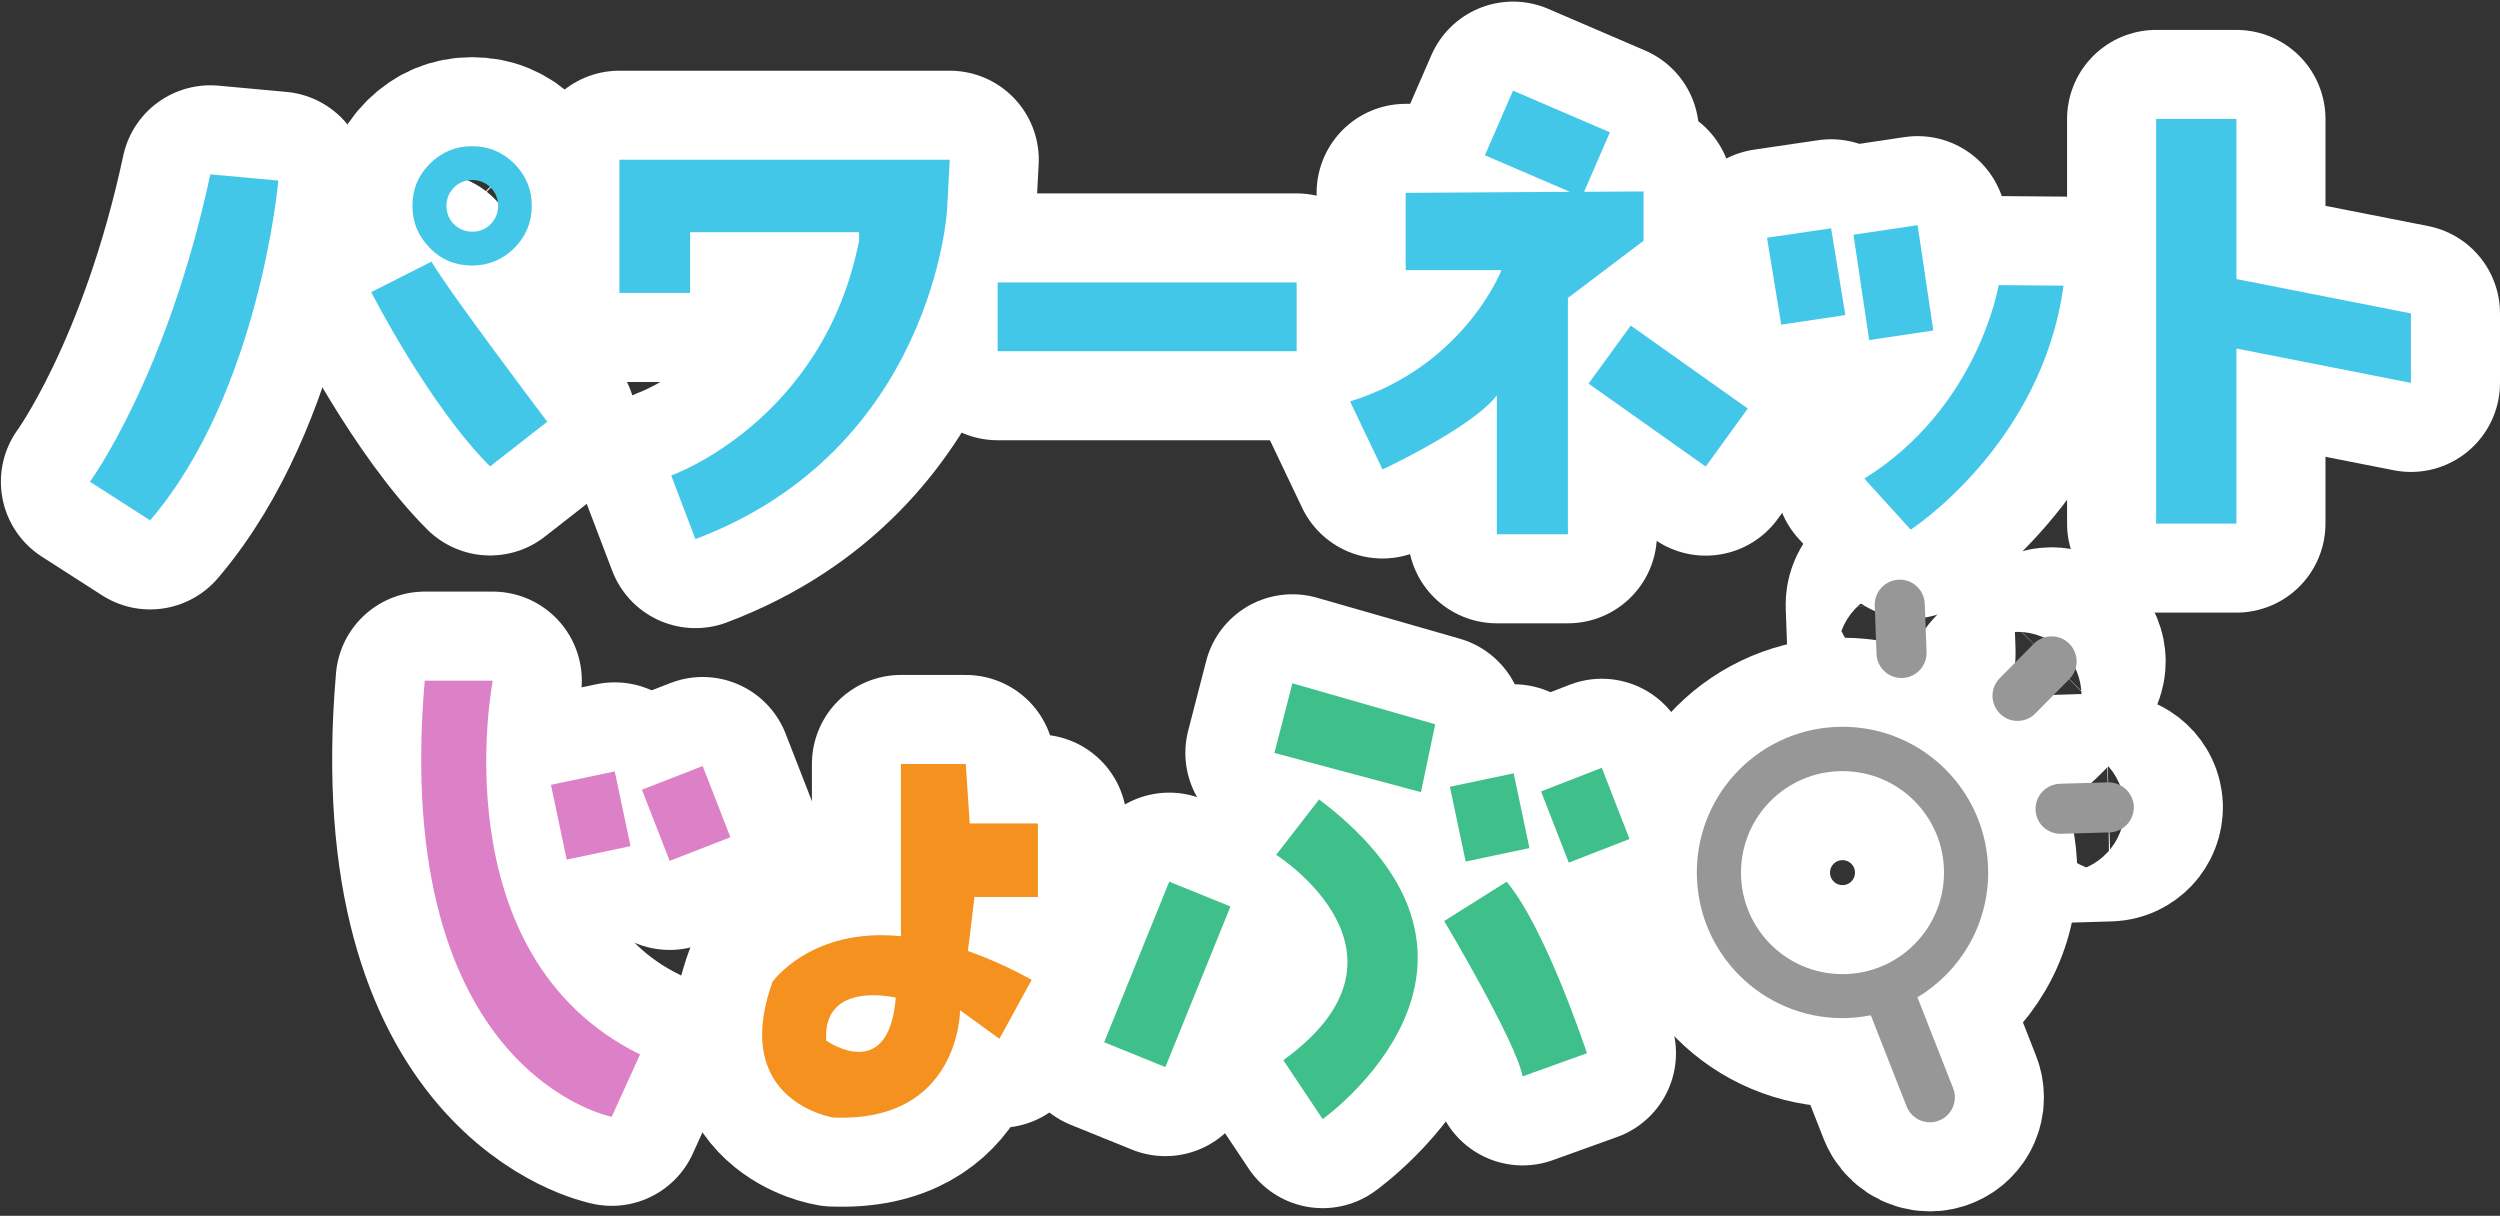
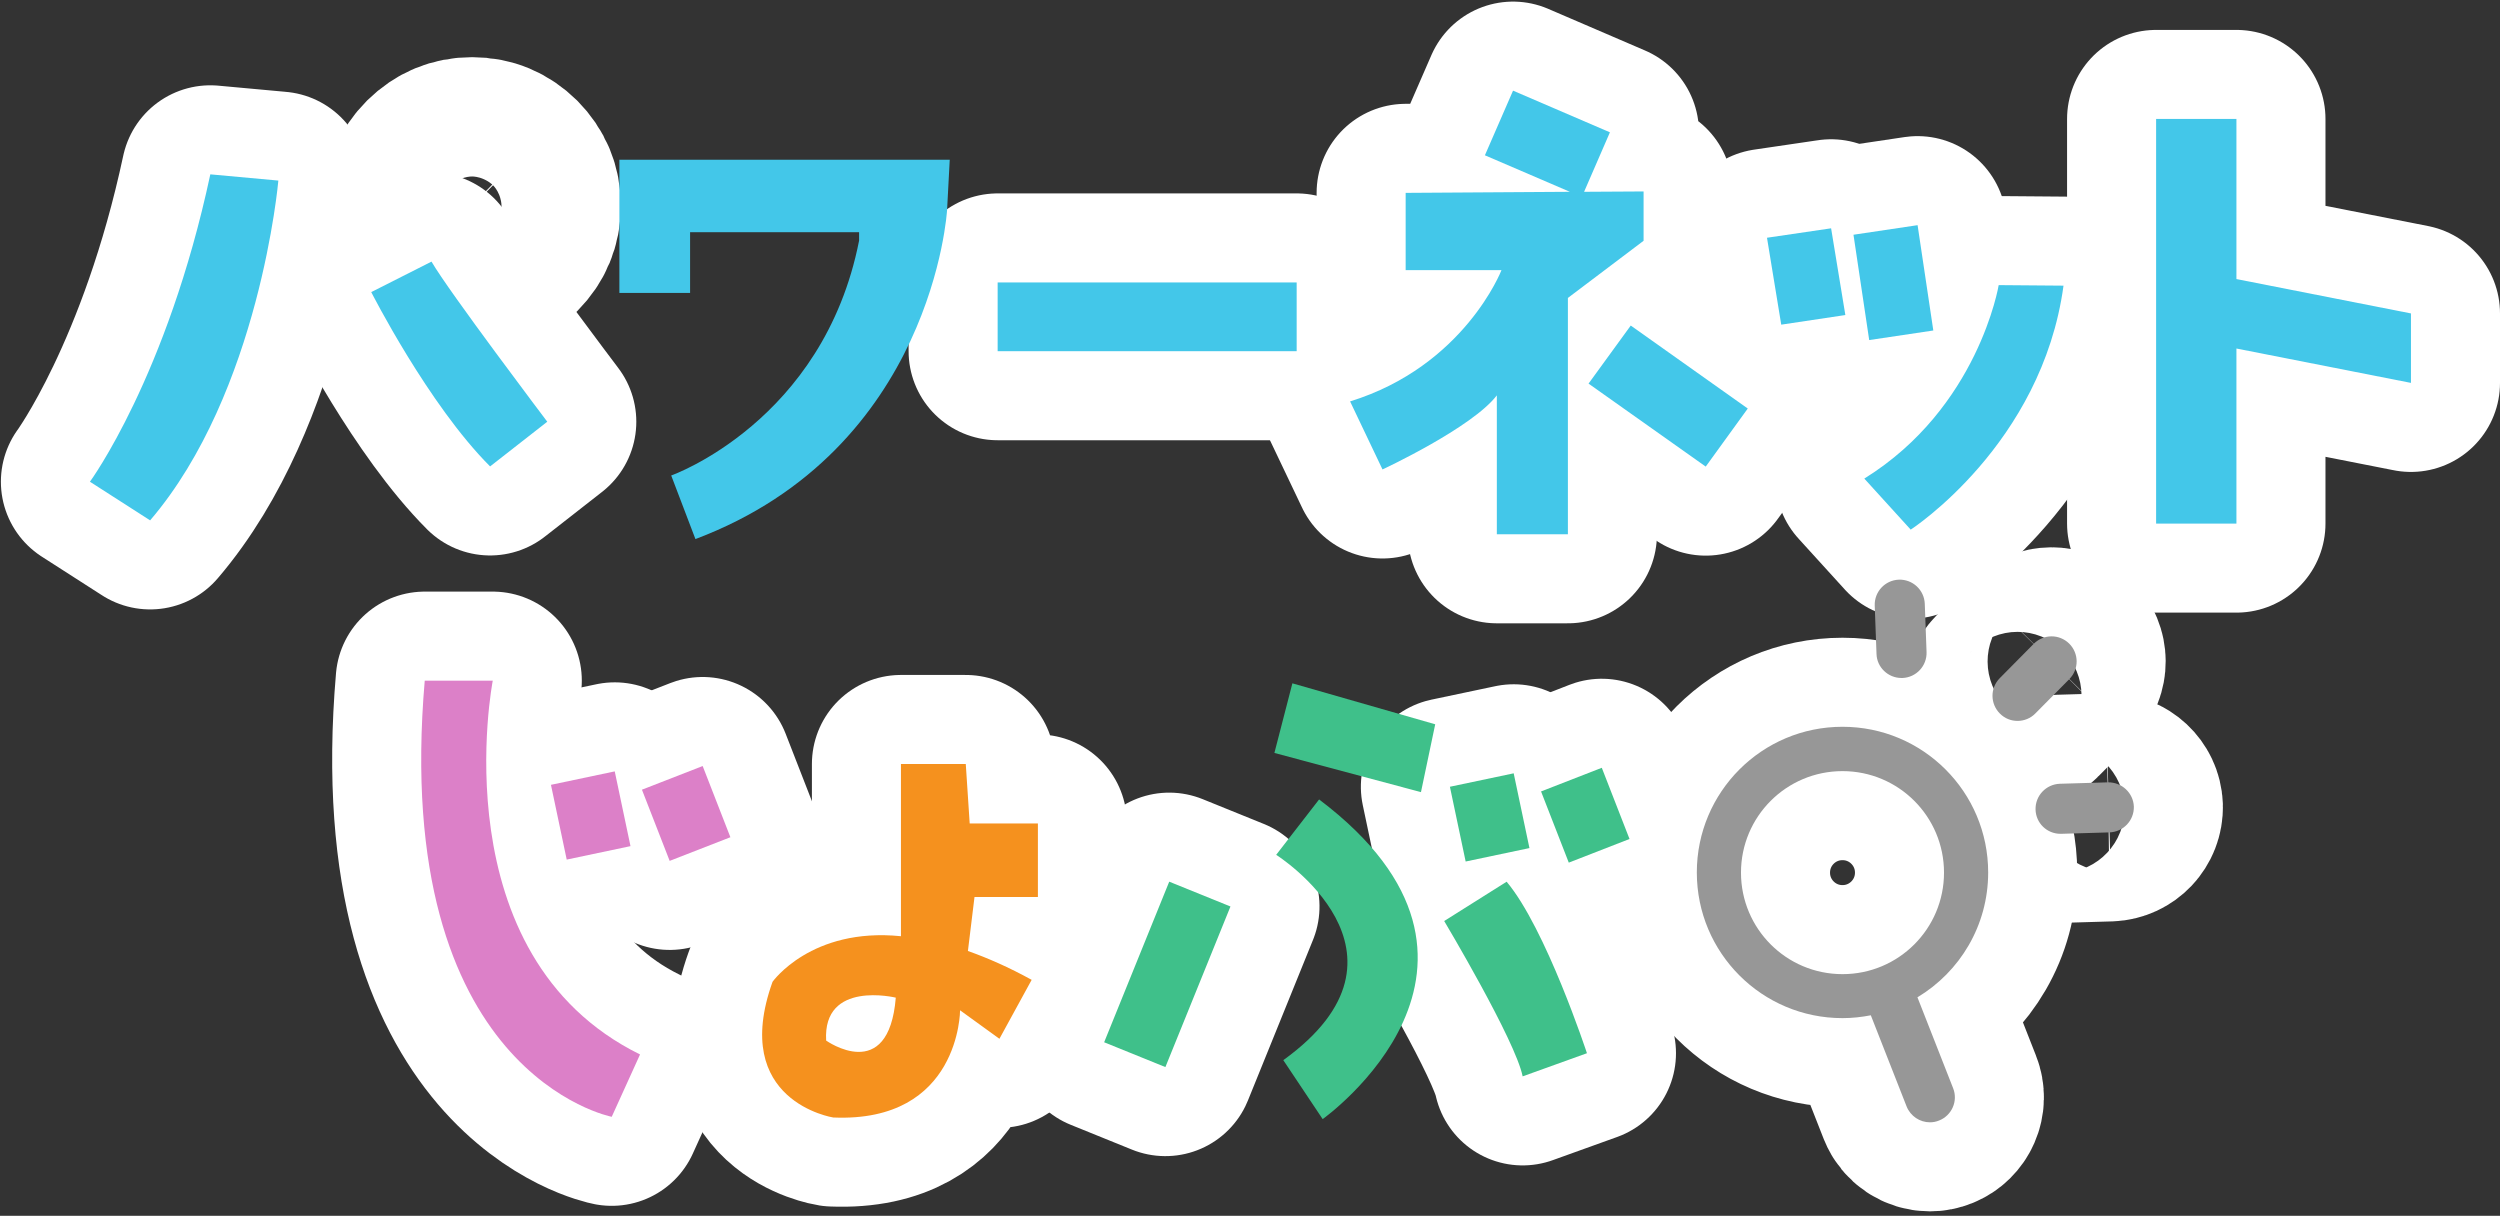
<svg xmlns="http://www.w3.org/2000/svg" id="_レイヤー_2" data-name="レイヤー 2" viewBox="0 0 140.38 68.27">
  <rect x="0" y="0" width="140.38" height="68.27" fill="#333333" stroke="none" />
  <defs>
    <style>
      .cls-1 {
        stroke: #fff;
        stroke-linecap: round;
        stroke-linejoin: round;
        stroke-width: 10px;
      }

      .cls-1, .cls-2 {
        fill: none;
      }

      .cls-3 {
        fill: #3fc08a;
      }

      .cls-4 {
        fill: #f5911e;
      }

      .cls-5 {
        fill: #43c7e9;
      }

      .cls-6 {
        fill: #dc80c8;
      }

      .cls-7 {
        fill: #979797;
      }

      .cls-8 {
        clip-path: url(#clippath);
      }
    </style>
    <clipPath id="clippath">
      <rect class="cls-2" width="140.38" height="68.27" />
    </clipPath>
  </defs>
  <g id="_レイヤー_1-2" data-name="レイヤー 1">
    <g class="cls-8">
      <g>
        <g>
          <g>
            <path class="cls-1" d="M26.51,14.91c.92,0,1.71-.33,2.37-.98.65-.66.98-1.44.98-2.37s-.33-1.71-.98-2.37c-.66-.65-1.44-.98-2.37-.98s-1.71.33-2.37.98c-.66.66-.98,1.44-.98,2.37s.33,1.71.98,2.37c.65.66,1.44.98,2.37.98ZM25.49,10.53c.28-.28.63-.42,1.03-.42s.74.14,1.03.42c.28.28.42.63.42,1.03s-.14.74-.42,1.03c-.28.28-.63.42-1.03.42s-.74-.14-1.03-.42c-.28-.28-.42-.63-.42-1.03s.14-.74.42-1.03Z" />
-             <path class="cls-1" d="M34.78,16.45h3.97v-3.41h9.49v.47c-2,10.17-10.55,13.19-10.55,13.19l1.36,3.57c13.35-5.03,14.13-18.47,14.13-18.47l.15-2.83h-18.55v7.48Z" />
            <rect class="cls-1" x="56.02" y="15.86" width="16.79" height="3.86" />
            <polygon class="cls-1" points="135.38 17.6 125.58 15.67 125.58 6.68 121.07 6.68 121.07 29.4 125.58 29.4 125.58 19.57 135.38 21.5 135.38 17.6" />
            <rect class="cls-1" x="104.5" y="12.88" width="3.64" height="5.98" transform="translate(-1.18 15.87) rotate(-8.49)" />
            <polygon class="cls-1" points="89.2 21.54 95.78 26.2 98.14 22.94 91.57 18.28 89.2 21.54" />
            <polygon class="cls-1" points="99.22 13.35 100.02 18.23 103.62 17.69 102.82 12.82 99.22 13.35" />
            <path class="cls-1" d="M104.69,26.88l2.6,2.86s7.37-4.77,8.58-13.7l-3.64-.03s-1.13,6.88-7.54,10.86Z" />
            <path class="cls-1" d="M20.84,16.39s3.21,6.33,6.68,9.8l3.21-2.51s-5.55-7.34-6.5-8.99l-3.38,1.71Z" />
            <path class="cls-1" d="M5.05,27.05l3.38,2.17c6.16-7.2,7.2-19.08,7.2-19.08l-3.82-.35c-2.43,11.36-6.76,17.26-6.76,17.26Z" />
            <path class="cls-1" d="M92.29,10.75l-3.34.02,1.45-3.34-5.44-2.34-1.58,3.63,4.77,2.05-9.22.06v4.34h5.38s-2.08,5.38-8.5,7.37l1.82,3.82s5.03-2.34,6.42-4.16v7.8h3.99v-13.27l4.25-3.21v-2.77Z" />
          </g>
          <path class="cls-1" d="M23.85,38.22h3.82s-3.02,15.43,8.27,20.99l-1.59,3.5s-12.4-2.39-10.5-24.49Z" />
          <rect class="cls-1" x="31.34" y="43.65" width="3.66" height="4.29" transform="translate(-8.73 7.82) rotate(-11.9)" />
          <rect class="cls-1" x="36.7" y="43.53" width="3.66" height="4.29" transform="translate(-13.95 17.1) rotate(-21.28)" />
          <rect class="cls-1" x="81.82" y="43.76" width="3.66" height="4.29" transform="translate(-7.67 18.23) rotate(-11.9)" />
          <rect class="cls-1" x="87.19" y="43.64" width="3.66" height="4.29" transform="translate(-10.55 35.42) rotate(-21.28)" />
          <path class="cls-1" d="M58.28,50.37v-4.13h-3.83l-.22-3.34h-3.64v9.67c-5.04-.51-7.21,2.56-7.21,2.56-2.41,6.72,3.41,7.62,3.41,7.62,7.12.3,7.12-6.02,7.12-6.02l2.21,1.6,1.81-3.31c-1.29-.71-2.48-1.23-3.58-1.62l.37-3.03h3.56ZM46.39,58.43c-.2-3.41,3.91-2.41,3.91-2.41-.4,4.91-3.91,2.41-3.91,2.41Z" />
          <rect class="cls-1" x="60.68" y="52.86" width="9.73" height="3.71" transform="translate(-9.78 94.91) rotate(-67.94)" />
          <path class="cls-1" d="M81.09,51.71s4.01,6.72,4.41,8.73l3.61-1.3s-2.31-7.02-4.51-9.63l-3.51,2.21Z" />
-           <polygon class="cls-1" points="72.57 38.37 71.56 42.28 79.79 44.48 80.59 40.67 72.57 38.37" />
-           <path class="cls-1" d="M74.07,44.89l-2.41,3.11s8.73,5.52.4,11.53l2.21,3.31s12.14-8.63-.2-17.95Z" />
          <path class="cls-1" d="M107.67,56c2.38-1.43,3.97-4.03,3.97-7.01,0-4.52-3.66-8.18-8.18-8.18s-8.18,3.66-8.18,8.18,3.66,8.18,8.18,8.18c.55,0,1.08-.06,1.59-.16l2.01,5.12c.22.55.75.89,1.31.89.17,0,.34-.03.51-.1.72-.28,1.08-1.1.79-1.82l-2.01-5.12ZM97.76,49c0-3.15,2.55-5.7,5.7-5.7s5.7,2.55,5.7,5.7-2.55,5.7-5.7,5.7-5.7-2.55-5.7-5.7Z" />
-           <path class="cls-1" d="M106.77,38.07c-.75,0-1.38-.6-1.4-1.35l-.1-2.71c-.03-.78.58-1.43,1.35-1.46.78-.03,1.43.58,1.46,1.35l.1,2.71c.03.78-.58,1.43-1.35,1.46-.02,0-.04,0-.05,0Z" />
          <path class="cls-1" d="M113.29,40.48c-.36,0-.71-.13-.99-.41-.55-.55-.56-1.43-.01-1.99l1.91-1.93c.55-.55,1.43-.56,1.99-.01.55.55.56,1.43.01,1.99l-1.91,1.93c-.27.28-.64.42-1,.42Z" />
          <path class="cls-1" d="M115.7,46.82c-.76,0-1.38-.6-1.4-1.36-.02-.78.59-1.42,1.36-1.45l2.71-.08c.77-.01,1.42.59,1.45,1.36.02.78-.59,1.42-1.36,1.45l-2.71.08s-.03,0-.04,0Z" />
        </g>
        <g>
          <g>
-             <path class="cls-5" d="M26.51,14.91c.92,0,1.71-.33,2.37-.98.65-.66.98-1.44.98-2.37s-.33-1.71-.98-2.37c-.66-.65-1.44-.98-2.37-.98s-1.71.33-2.37.98c-.66.66-.98,1.44-.98,2.37s.33,1.71.98,2.37c.65.66,1.44.98,2.37.98ZM25.49,10.53c.28-.28.63-.42,1.03-.42s.74.14,1.03.42c.28.28.42.63.42,1.03s-.14.74-.42,1.03c-.28.28-.63.42-1.03.42s-.74-.14-1.03-.42c-.28-.28-.42-.63-.42-1.03s.14-.74.42-1.03Z" />
            <path class="cls-5" d="M34.78,16.45h3.97v-3.41h9.49v.47c-2,10.17-10.55,13.19-10.55,13.19l1.36,3.57c13.35-5.03,14.13-18.47,14.13-18.47l.15-2.83h-18.55v7.48Z" />
            <rect class="cls-5" x="56.02" y="15.86" width="16.79" height="3.86" />
            <polygon class="cls-5" points="135.38 17.6 125.58 15.67 125.58 6.68 121.07 6.68 121.07 29.4 125.58 29.4 125.58 19.57 135.38 21.5 135.38 17.6" />
            <rect class="cls-5" x="104.5" y="12.88" width="3.64" height="5.98" transform="translate(-1.18 15.87) rotate(-8.49)" />
            <polygon class="cls-5" points="89.2 21.54 95.78 26.2 98.14 22.94 91.57 18.28 89.2 21.54" />
            <polygon class="cls-5" points="99.22 13.35 100.02 18.23 103.62 17.69 102.82 12.82 99.22 13.35" />
            <path class="cls-5" d="M104.69,26.88l2.6,2.86s7.37-4.77,8.58-13.7l-3.64-.03s-1.13,6.88-7.54,10.86Z" />
            <path class="cls-5" d="M20.84,16.39s3.21,6.33,6.68,9.8l3.21-2.51s-5.55-7.34-6.5-8.99l-3.38,1.71Z" />
            <path class="cls-5" d="M5.05,27.05l3.38,2.17c6.16-7.2,7.2-19.08,7.2-19.08l-3.82-.35c-2.43,11.36-6.76,17.26-6.76,17.26Z" />
            <path class="cls-5" d="M92.29,10.75l-3.34.02,1.45-3.34-5.44-2.34-1.58,3.63,4.77,2.05-9.22.06v4.34h5.38s-2.08,5.38-8.5,7.37l1.82,3.82s5.03-2.34,6.42-4.16v7.8h3.99v-13.27l4.25-3.21v-2.77Z" />
          </g>
          <path class="cls-6" d="M23.85,38.22h3.82s-3.02,15.43,8.27,20.99l-1.59,3.5s-12.4-2.39-10.5-24.49Z" />
          <rect class="cls-6" x="31.34" y="43.65" width="3.66" height="4.29" transform="translate(-8.73 7.82) rotate(-11.9)" />
          <rect class="cls-6" x="36.7" y="43.53" width="3.66" height="4.29" transform="translate(-13.95 17.1) rotate(-21.28)" />
          <rect class="cls-3" x="81.82" y="43.76" width="3.66" height="4.29" transform="translate(-7.67 18.23) rotate(-11.9)" />
          <rect class="cls-3" x="87.19" y="43.64" width="3.66" height="4.29" transform="translate(-10.55 35.42) rotate(-21.28)" />
          <path class="cls-4" d="M58.28,50.37v-4.13h-3.83l-.22-3.34h-3.64v9.67c-5.04-.51-7.21,2.56-7.21,2.56-2.41,6.72,3.41,7.62,3.41,7.62,7.12.3,7.12-6.02,7.12-6.02l2.21,1.6,1.81-3.31c-1.29-.71-2.48-1.23-3.58-1.62l.37-3.03h3.56ZM46.39,58.43c-.2-3.41,3.91-2.41,3.91-2.41-.4,4.91-3.91,2.41-3.91,2.41Z" />
          <rect class="cls-3" x="60.68" y="52.86" width="9.73" height="3.71" transform="translate(-9.78 94.91) rotate(-67.94)" />
          <path class="cls-3" d="M81.09,51.71s4.01,6.72,4.41,8.73l3.61-1.3s-2.31-7.02-4.51-9.63l-3.51,2.21Z" />
          <polygon class="cls-3" points="72.57 38.37 71.56 42.28 79.79 44.48 80.59 40.67 72.57 38.37" />
          <path class="cls-3" d="M74.07,44.89l-2.41,3.11s8.73,5.52.4,11.53l2.21,3.31s12.14-8.63-.2-17.95Z" />
          <path class="cls-7" d="M107.67,56c2.38-1.43,3.97-4.03,3.97-7.01,0-4.52-3.66-8.18-8.18-8.18s-8.18,3.66-8.18,8.18,3.66,8.18,8.18,8.18c.55,0,1.08-.06,1.59-.16l2.01,5.12c.22.55.75.89,1.31.89.17,0,.34-.03.51-.1.72-.28,1.08-1.1.79-1.82l-2.01-5.12ZM97.76,49c0-3.15,2.55-5.7,5.7-5.7s5.7,2.55,5.7,5.7-2.55,5.7-5.7,5.7-5.7-2.55-5.7-5.7Z" />
          <path class="cls-7" d="M106.77,38.07c-.75,0-1.38-.6-1.4-1.35l-.1-2.71c-.03-.78.58-1.43,1.35-1.46.78-.03,1.43.58,1.46,1.35l.1,2.71c.03.78-.58,1.43-1.35,1.46-.02,0-.04,0-.05,0Z" />
          <path class="cls-7" d="M113.29,40.48c-.36,0-.71-.13-.99-.41-.55-.55-.56-1.43-.01-1.99l1.91-1.93c.55-.55,1.43-.56,1.99-.01.55.55.56,1.43.01,1.99l-1.91,1.93c-.27.28-.64.42-1,.42Z" />
          <path class="cls-7" d="M115.7,46.82c-.76,0-1.38-.6-1.4-1.36-.02-.78.59-1.42,1.36-1.45l2.71-.08c.77-.01,1.42.59,1.45,1.36.02.78-.59,1.42-1.36,1.45l-2.71.08s-.03,0-.04,0Z" />
        </g>
      </g>
    </g>
  </g>
</svg>